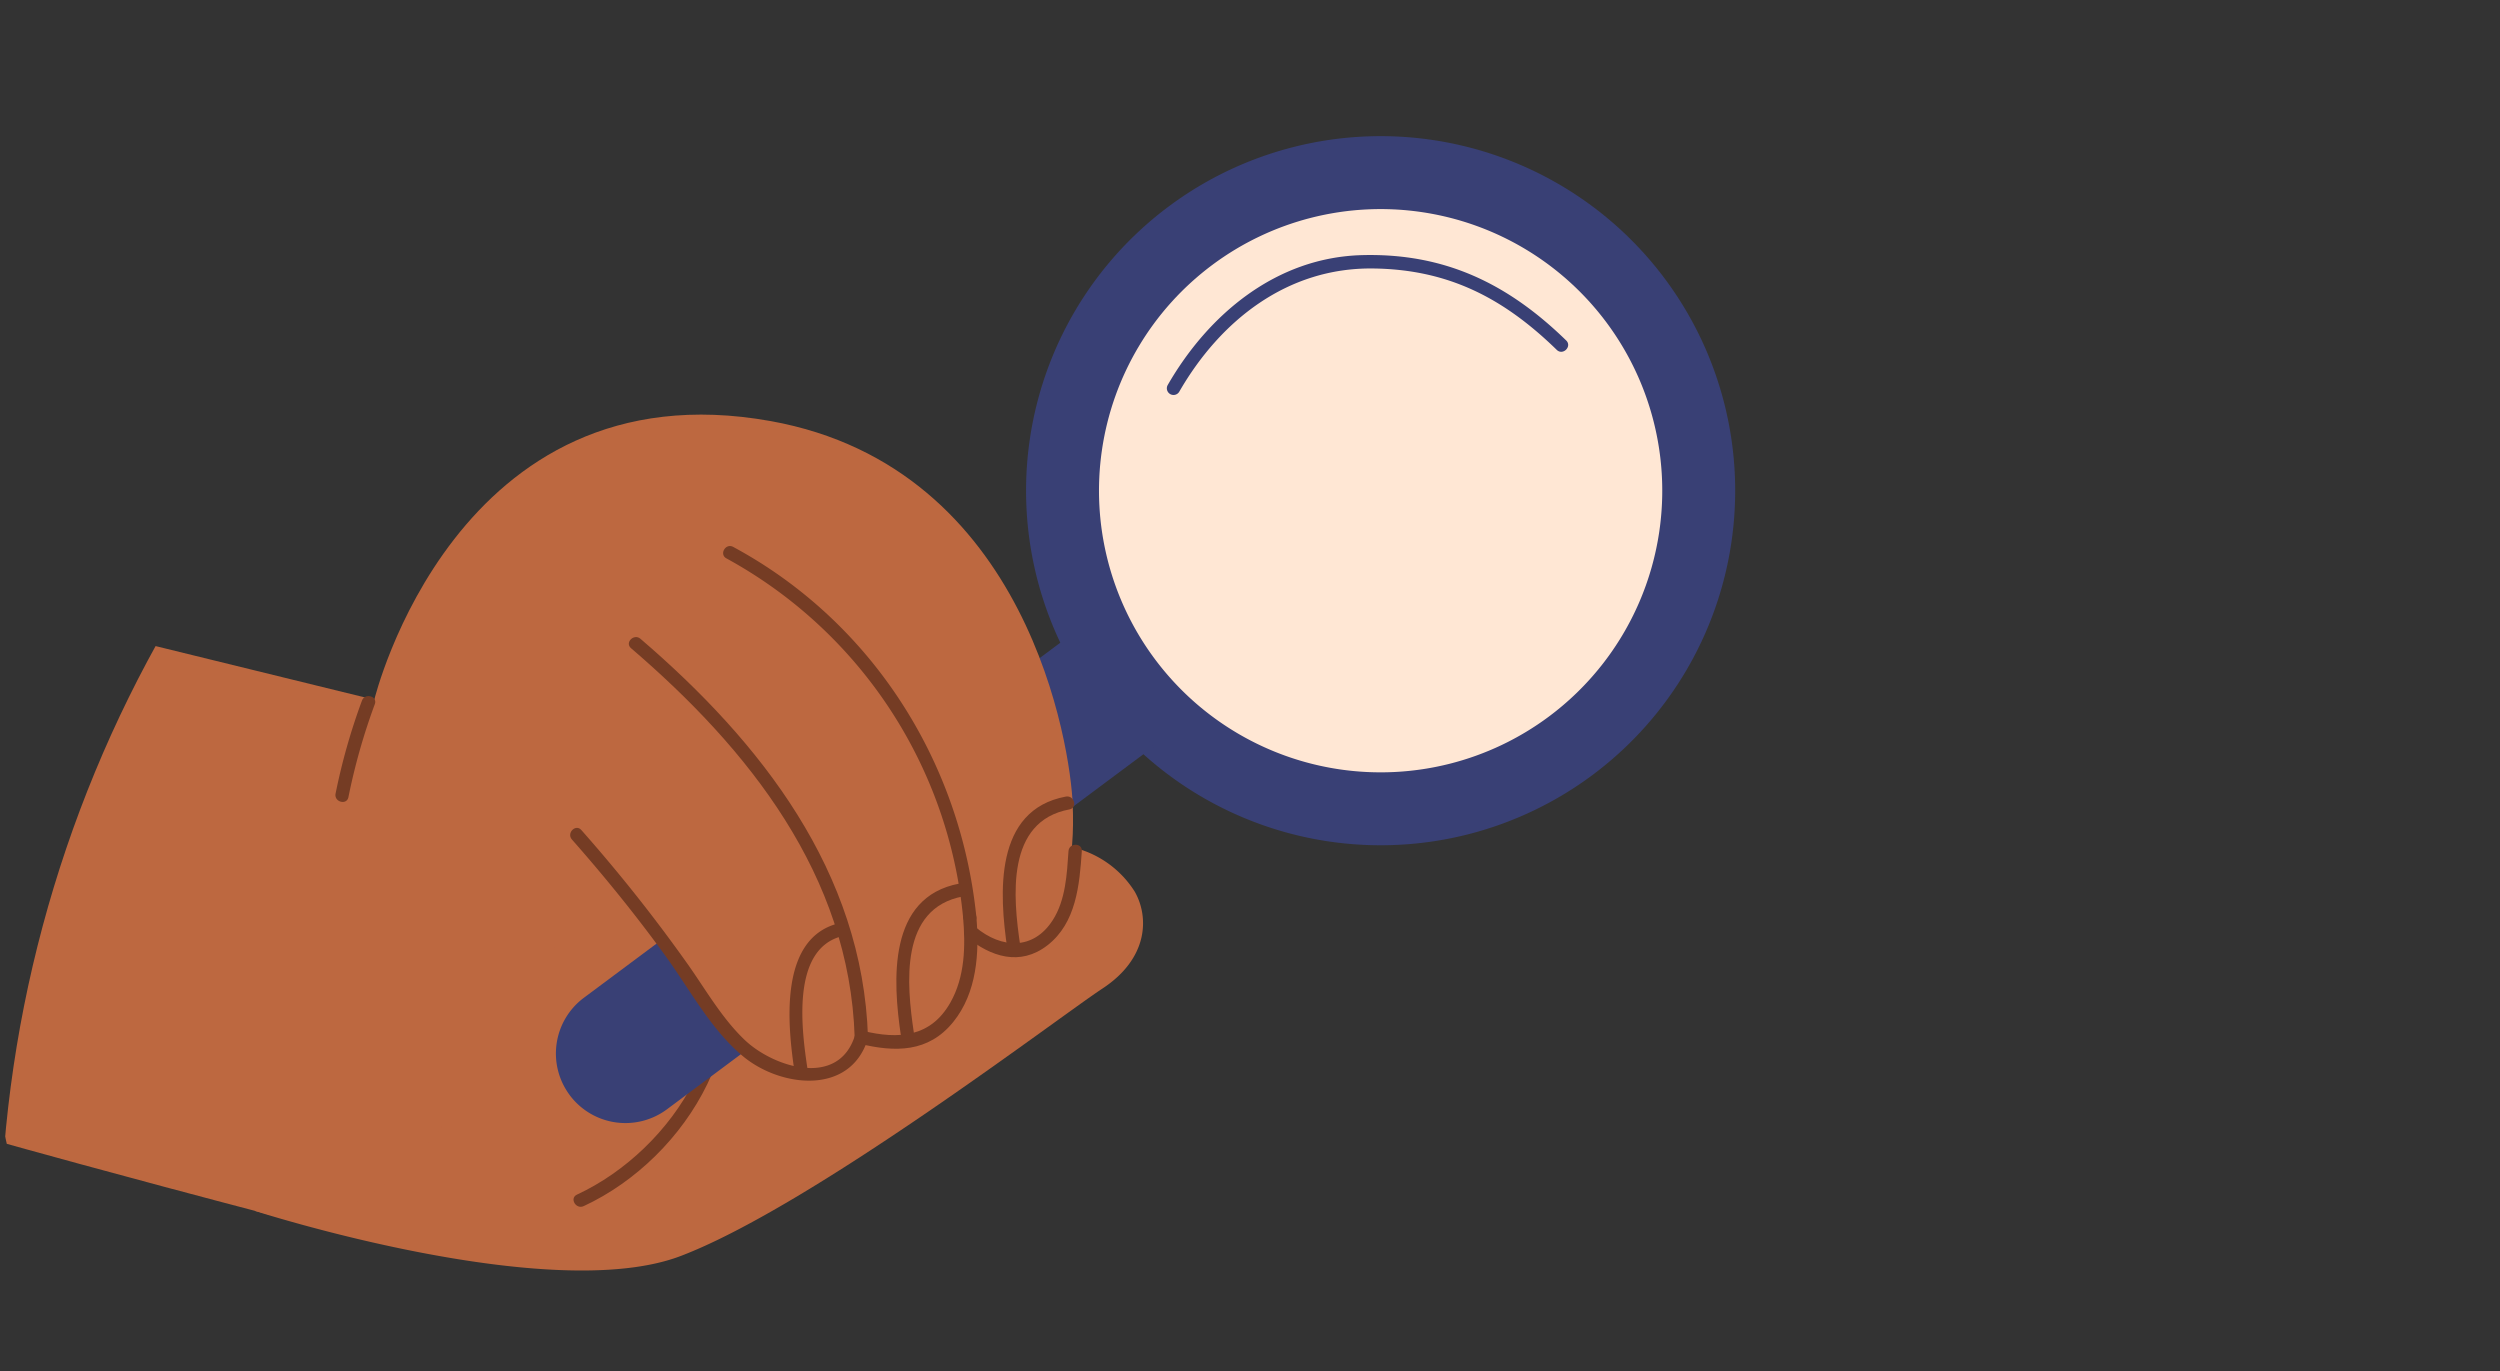
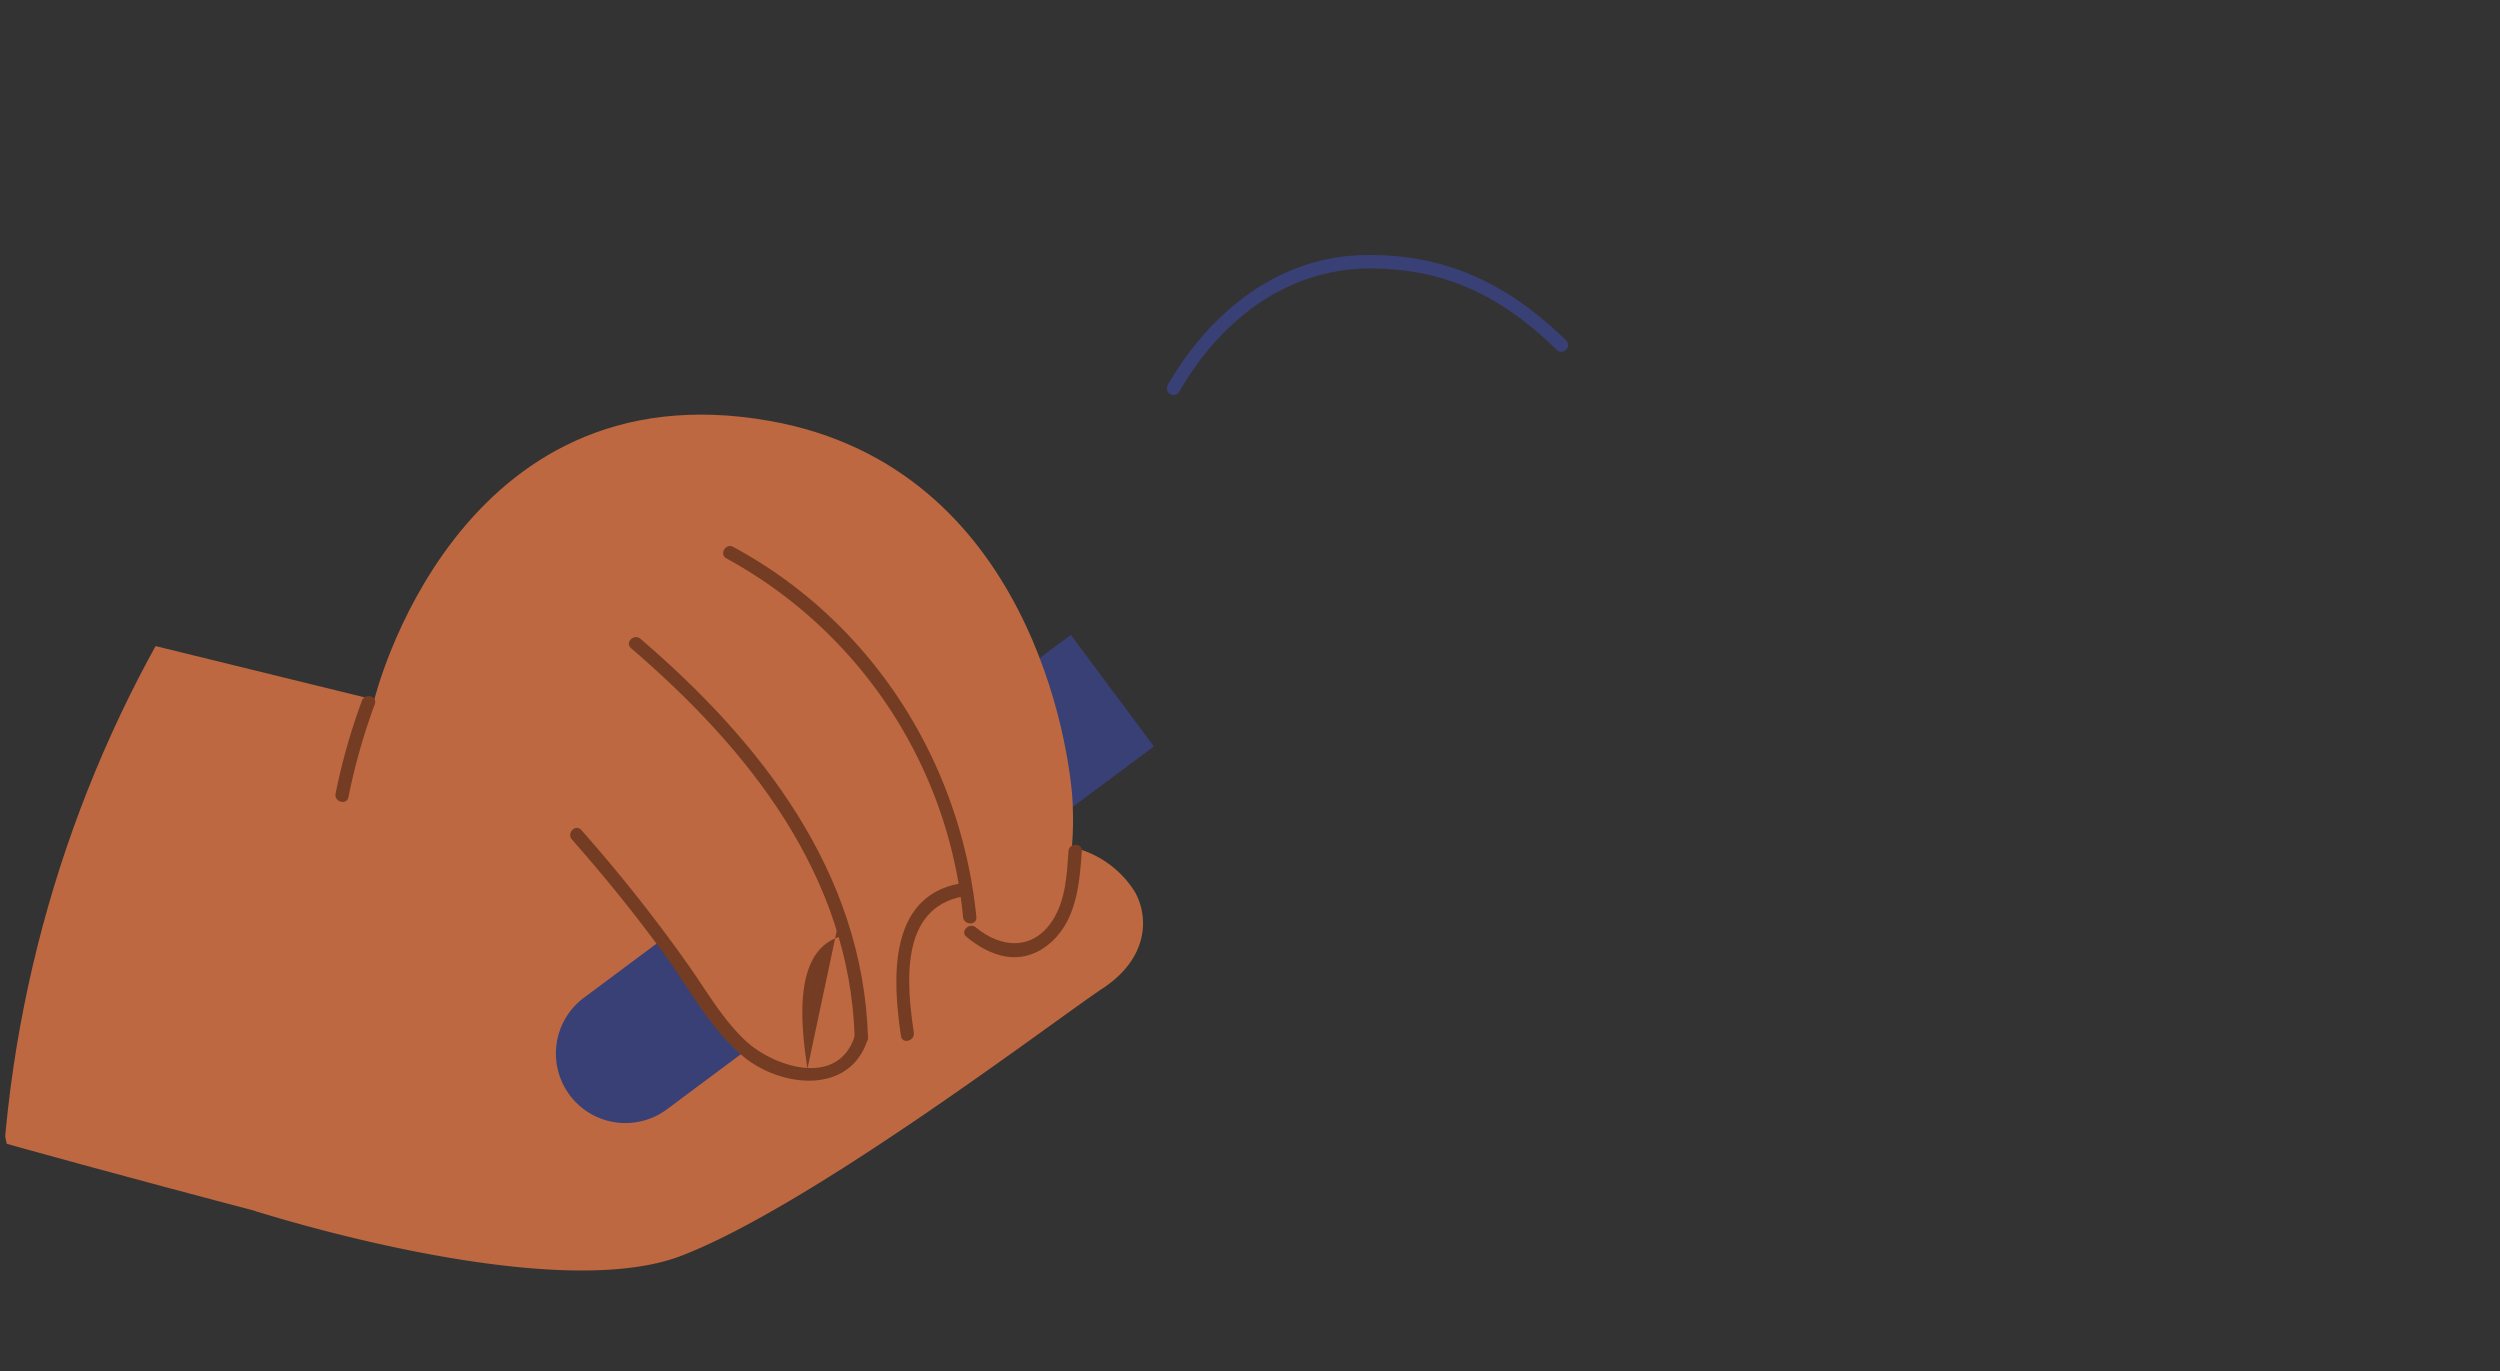
<svg xmlns="http://www.w3.org/2000/svg" width="423" height="232" viewBox="0 0 423 232">
  <rect x="0" y="0" width="423" height="232" fill="#333333" stroke="none" />
  <defs>
    <clipPath id="clip-path">
      <path id="Rectangle_9633" data-name="Rectangle 9633" d="M211.5,0h0A211.5,211.5,0,0,1,423,211.5v15.212A5.288,5.288,0,0,1,417.713,232H5.288A5.288,5.288,0,0,1,0,226.713V211.5A211.5,211.5,0,0,1,211.5,0Z" transform="translate(213 2830)" fill="#eef7ff" opacity="0.999" />
    </clipPath>
    <clipPath id="clip-path-2">
      <rect id="Rectangle_9570" data-name="Rectangle 9570" width="294.597" height="191.936" transform="translate(0 0)" fill="none" />
    </clipPath>
  </defs>
  <g id="Groupe_de_masques_39" data-name="Groupe de masques 39" transform="translate(-213 -2830)" clip-path="url(#clip-path)">
    <g id="Groupe_5808" data-name="Groupe 5808" transform="translate(212 2853.031)">
      <g id="Groupe_5807" data-name="Groupe 5807" transform="translate(0 0.001)" clip-path="url(#clip-path-2)">
        <path id="Tracé_37315" data-name="Tracé 37315" d="M460.026,821.2a17.029,17.029,0,0,1,16.156,7.89c2.442,4.321,2.254,11.272-5.448,16.344s-49.219,36.821-71.387,45.274-72.058-7.63-72.058-7.63l54.024-72.586Z" transform="translate(-283.166 -701.227)" fill="#bd6840" />
-         <path id="Tracé_37316" data-name="Tracé 37316" d="M728.945,1021.684c17.646-8.2,30.961-30.31,21.468-49.486-.644-1.3-2.589-.159-1.947,1.138,8.982,18.143-4.234,38.768-20.659,46.4-1.314.611-.171,2.555,1.138,1.946" transform="translate(-629.187 -840.638)" fill="#753c24" />
-         <path id="Tracé_37317" data-name="Tracé 37317" d="M1391.033,108.1a59.991,59.991,0,1,1,12.252-83.951,59.991,59.991,0,0,1-12.252,83.951" transform="translate(-1120.581 -0.002)" fill="#394075" />
-         <path id="Tracé_37318" data-name="Tracé 37318" d="M1462.851,177.4a47.652,47.652,0,1,1,9.732-66.684,47.652,47.652,0,0,1-9.732,66.684" transform="translate(-1199.773 -79.194)" fill="#ffe7d4" />
        <path id="Tracé_37319" data-name="Tracé 37319" d="M1473.9,172.383c6.971-12.107,18.314-21.025,32.747-20.871,12.785.137,22.143,5.01,31.139,13.772,1.04,1.013,2.636-.58,1.594-1.594-9.874-9.617-20.577-14.83-34.612-14.434-14.4.406-25.873,9.932-32.815,21.989a1.128,1.128,0,0,0,1.947,1.138" transform="translate(-1273.382 -129.117)" fill="#394075" />
        <path id="Tracé_37320" data-name="Tracé 37320" d="M707.463,703.831h0a11.766,11.766,0,0,1,2.4-16.465l82.388-61.4,14.062,18.868-82.388,61.4a11.766,11.766,0,0,1-16.465-2.4" transform="translate(-610.07 -541.576)" fill="#394075" />
        <path id="Tracé_37321" data-name="Tracé 37321" d="M24.505,388.007l39.826,9.769S78.051,341.024,131.4,350.63c43.773,7.883,50.724,55.411,51.1,64.8s-.939,18.035-7.7,19.162-12.4-2.818-12.4-2.818,4.345,13.988-4.321,20.477c-4.7,3.517-12.587,1.691-12.587,1.691s-.313,7.514-9.957,7.514c-9.143,0-16.124-13.622-18.786-18.222-4.268-7.376-14.277-19.913-14.277-19.913s-27.8,68.945-55.043,61.806S2.15,472.92,2.15,472.92s-12.4-49.971,22.355-84.913" transform="translate(0 -302.414)" fill="#bd6840" />
        <path id="Tracé_37322" data-name="Tracé 37322" d="M915.574,516.574a77.587,77.587,0,0,1,40.034,60.679c.144,1.43,2.4,1.445,2.254,0-2.658-26.359-17.769-50.028-41.15-62.626-1.277-.688-2.417,1.257-1.138,1.947" transform="translate(-791.659 -445.124)" fill="#753c24" />
        <path id="Tracé_37323" data-name="Tracé 37323" d="M797.018,630.611C816.93,647.686,834,669.087,834.859,696.45c.045,1.447,2.3,1.453,2.254,0-.876-27.972-18.11-49.947-38.5-67.433-1.1-.94-2.7.648-1.594,1.594" transform="translate(-689.249 -543.969)" fill="#753c24" />
        <path id="Tracé_37324" data-name="Tracé 37324" d="M723.319,870.227c5.615,6.369,10.954,12.96,15.931,19.841,4.083,5.645,7.584,12.3,13,16.822,6.29,5.257,18.107,6.721,21.129-2.895.436-1.387-1.74-1.981-2.174-.6-2.8,8.924-13.806,5.363-18.652.744-3.831-3.651-6.529-8.4-9.556-12.7a268.572,268.572,0,0,0-18.081-22.81c-.961-1.091-2.551.509-1.594,1.594" transform="translate(-625.551 -751.215)" fill="#753c24" />
-         <path id="Tracé_37325" data-name="Tracé 37325" d="M1081.077,994.6c6.019,1.47,11.653,1.5,15.838-3.663,4.018-4.959,4.455-11.682,3.927-17.775-.124-1.434-2.38-1.447-2.254,0,.423,4.891.342,10.1-2.157,14.494-3.332,5.862-8.77,6.233-14.755,4.771-1.409-.344-2.01,1.829-.6,2.174" transform="translate(-934.639 -841.034)" fill="#753c24" />
        <path id="Tracé_37326" data-name="Tracé 37326" d="M1217.95,904.952c4.116,3.4,9.086,5,13.691,1.443,4.881-3.77,5.443-10.238,5.829-15.941.1-1.448-2.157-1.442-2.255,0-.265,3.9-.483,8.281-2.663,11.675-3.3,5.142-8.673,4.813-13.009,1.23-1.11-.918-2.714.669-1.594,1.594" transform="translate(-1053.426 -769.472)" fill="#753c24" />
        <path id="Tracé_37327" data-name="Tracé 37327" d="M430.607,719.915a105.192,105.192,0,0,1,4.464-15.734c.5-1.363-1.674-1.951-2.174-.6a105.22,105.22,0,0,0-4.464,15.734c-.286,1.417,1.887,2.022,2.174.6" transform="translate(-370.653 -608.068)" fill="#753c24" />
-         <path id="Tracé_37328" data-name="Tracé 37328" d="M1268.937,853.972c-1.227-8.227-2.451-21.033,8.324-23.035,1.424-.265.821-2.438-.6-2.174-12.177,2.263-11.3,16.407-9.9,25.808.214,1.43,2.386.822,2.174-.6" transform="translate(-1095.312 -717.016)" fill="#753c24" />
        <path id="Tracé_37329" data-name="Tracé 37329" d="M1135.374,963.162c-1.227-8.227-2.451-21.033,8.324-23.035,1.424-.265.821-2.438-.6-2.174-12.178,2.263-11.3,16.407-9.9,25.808.214,1.43,2.386.822,2.174-.6" transform="translate(-979.754 -811.487)" fill="#753c24" />
-         <path id="Tracé_37330" data-name="Tracé 37330" d="M1001.371,1012.4c-.953-6.357-2.855-20.2,5.818-22.41a1.128,1.128,0,0,0-.6-2.174c-10.2,2.594-8.538,17.537-7.393,25.184.214,1.43,2.387.822,2.174-.6" transform="translate(-863.748 -854.609)" fill="#753c24" />
+         <path id="Tracé_37330" data-name="Tracé 37330" d="M1001.371,1012.4c-.953-6.357-2.855-20.2,5.818-22.41a1.128,1.128,0,0,0-.6-2.174" transform="translate(-863.748 -854.609)" fill="#753c24" />
      </g>
    </g>
  </g>
</svg>